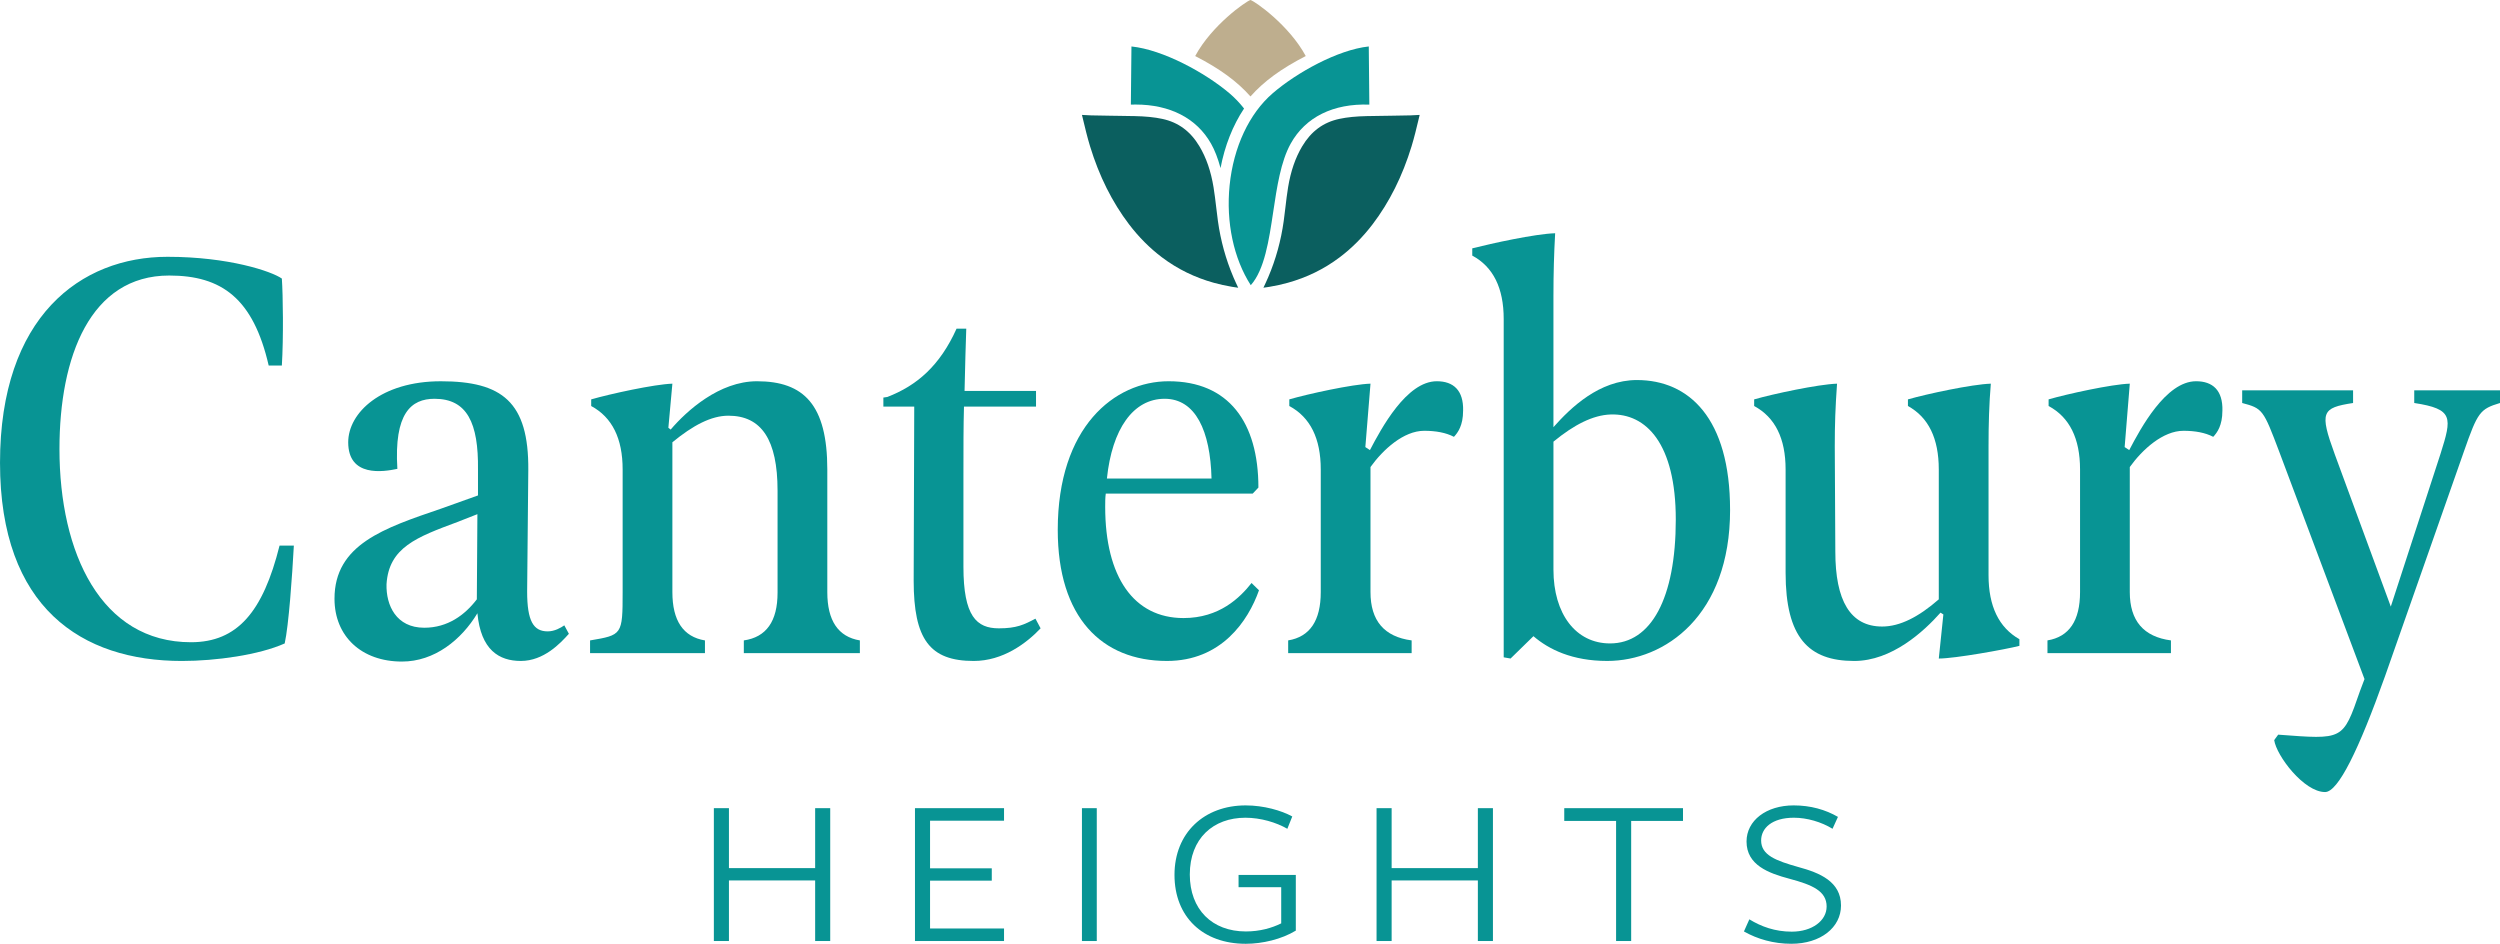
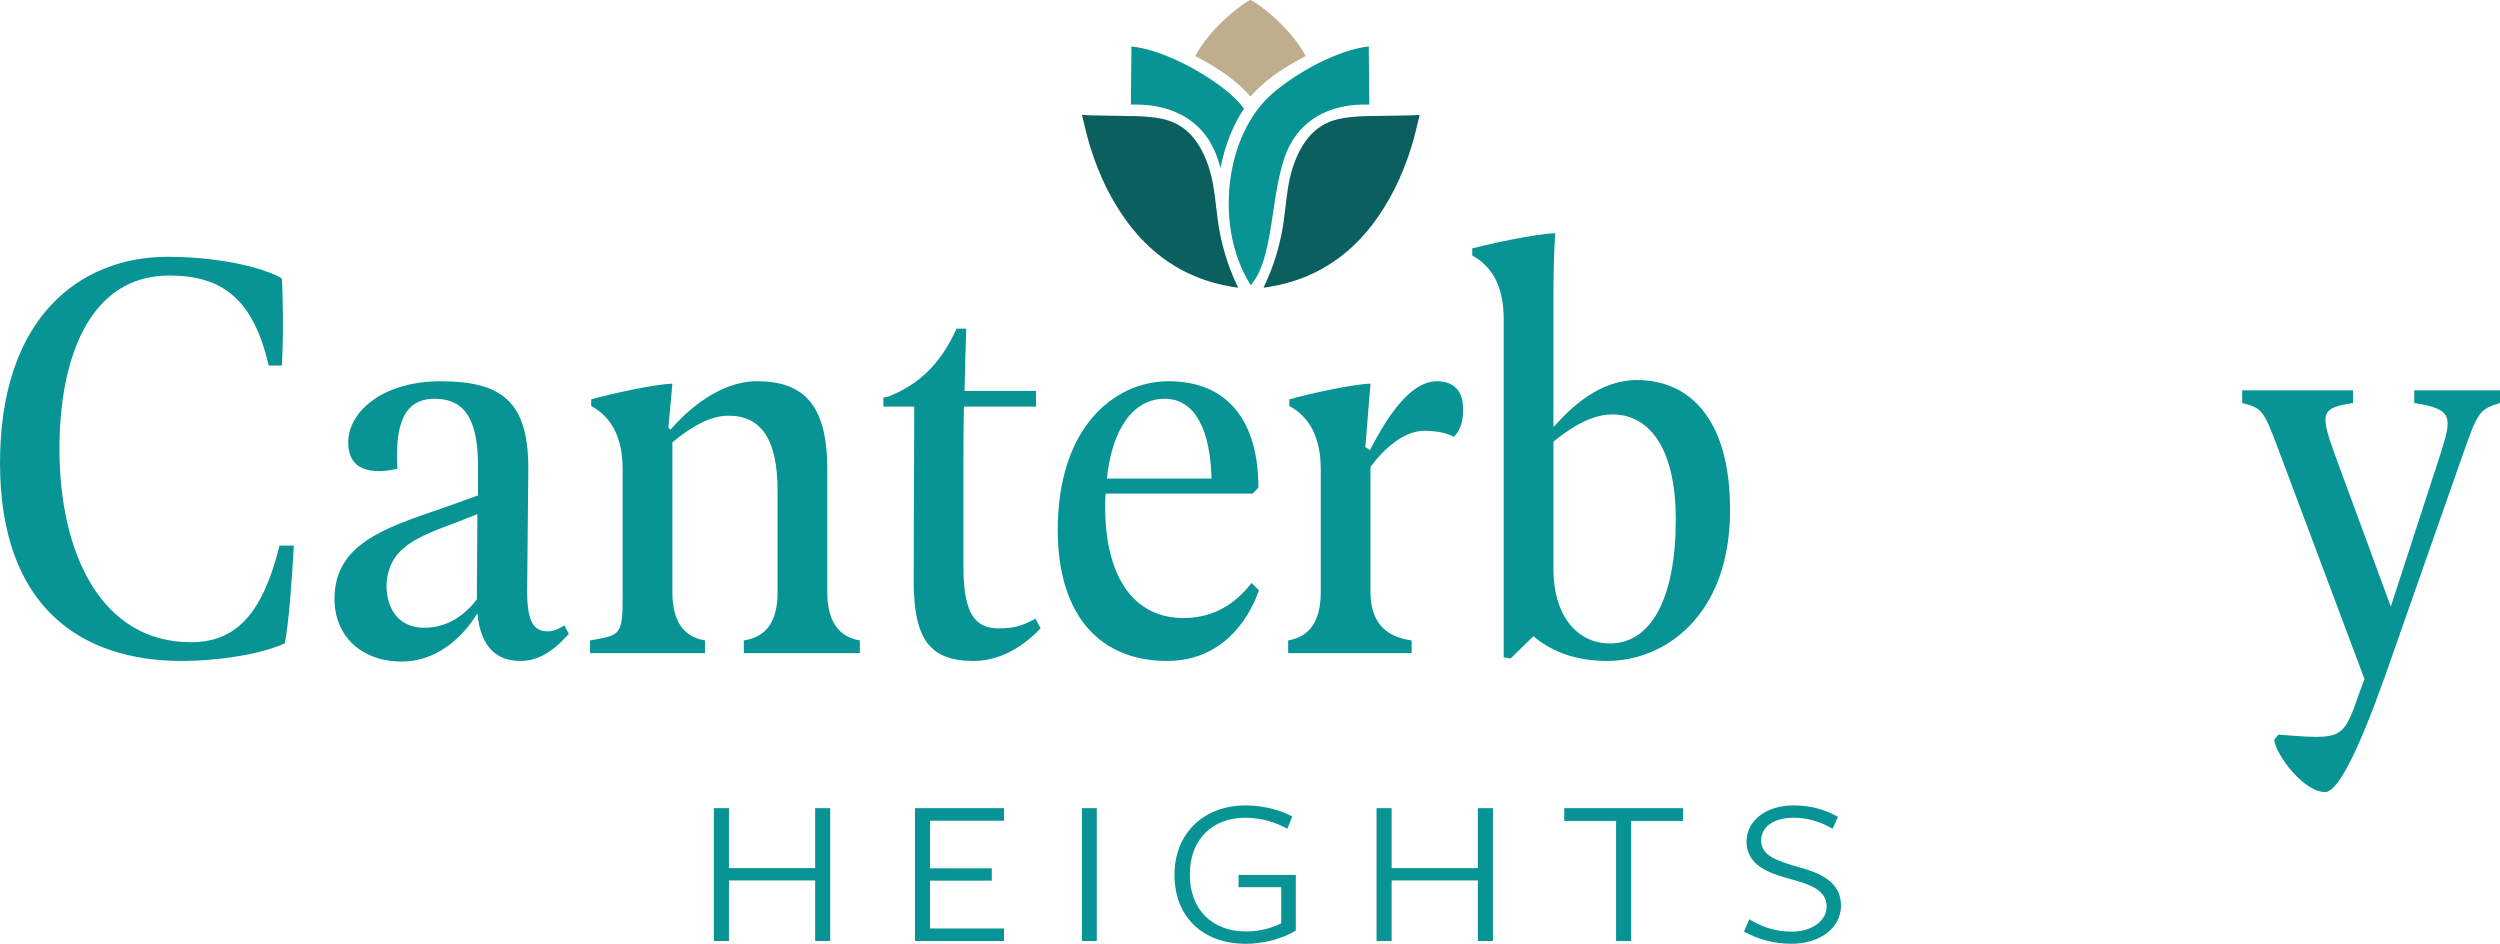
<svg xmlns="http://www.w3.org/2000/svg" id="heights" viewBox="0 0 333.035 125.725">
  <defs>
    <style>.cls-1{fill:#beae8e;}.cls-2{fill:#089494;}.cls-3{fill:#0b5f5f;}</style>
  </defs>
  <polygon class="cls-2" points="108.589 107.659 108.589 115.645 97.105 115.645 97.105 107.659 95.096 107.659 95.096 125.357 97.105 125.357 97.105 117.287 108.589 117.287 108.589 125.357 110.597 125.357 110.597 107.659 108.589 107.659" />
  <polygon class="cls-2" points="121.887 107.659 121.887 125.357 133.751 125.357 133.751 123.687 123.896 123.687 123.896 117.315 132.118 117.315 132.118 115.673 123.896 115.673 123.896 109.329 133.751 109.329 133.751 107.659 121.887 107.659" />
  <rect class="cls-2" x="144.13" y="107.66" width="1.976" height="17.698" />
  <path class="cls-2" d="M165.937,125.725c-5.682,0-9.478-3.569-9.478-9.175,0-5.635,3.985-9.259,9.478-9.259,2.416,0,4.769,.681,6.212,1.474l-.657,1.642c-1.476-.85-3.547-1.474-5.587-1.474-4.267,0-7.406,2.747-7.406,7.561,0,4.671,2.982,7.589,7.468,7.589,1.853,0,3.452-.455,4.709-1.077v-4.814h-5.681v-1.642h7.626v7.42c-1.915,1.162-4.457,1.756-6.684,1.756" />
  <polygon class="cls-2" points="196.872 107.659 196.872 115.645 185.385 115.645 185.385 107.659 183.376 107.659 183.376 125.357 185.385 125.357 185.385 117.287 196.872 117.287 196.872 125.357 198.88 125.357 198.88 107.659 196.872 107.659" />
  <polygon class="cls-2" points="208.381 107.659 208.381 109.359 215.286 109.359 215.286 125.357 217.295 125.357 217.295 109.359 224.199 109.359 224.199 107.659 208.381 107.659" />
  <g>
    <path class="cls-2" d="M243.333,120.769c0-2.067-1.883-2.888-4.958-3.708-2.763-.737-5.712-1.813-5.712-4.957,0-2.803,2.635-4.814,6.277-4.814,2.259,0,4.236,.567,5.9,1.531l-.721,1.585c-1.476-.907-3.391-1.474-5.147-1.474-2.952,0-4.364,1.416-4.364,3.03,0,1.954,1.947,2.691,4.96,3.54,2.825,.765,5.68,1.927,5.68,5.126,0,2.916-2.699,5.096-6.623,5.096-2.352,0-4.519-.622-6.309-1.641l.722-1.614c1.569,.961,3.421,1.642,5.65,1.642,2.729,0,4.644-1.472,4.644-3.342" />
    <path class="cls-2" d="M7.921,59.801c0,13.923,5.56,25.753,17.517,25.753,6.168,0,9.594-4.022,11.803-12.876h1.904c-.228,4.186-.686,10.624-1.22,13.038-3.426,1.53-9.138,2.334-13.706,2.334-13.327,0-24.218-7.08-24.218-26.397,0-19.474,10.739-27.443,22.314-27.443,8.148,0,13.859,1.932,15.231,2.899,.152,2.17,.228,7.887,0,11.588h-1.753c-2.056-8.933-6.244-11.992-13.251-11.992-10.509,0-14.621,10.786-14.621,23.097" />
    <path class="cls-2" d="M63.521,79.84l.075-11.347-2.664,1.046c-5.407,2.012-9.139,3.382-9.442,8.289-.077,2.818,1.294,5.796,5.025,5.796,3.121,0,5.406-1.691,7.006-3.784m12.261,4.588c-1.142,1.287-3.352,3.62-6.397,3.62-2.894,0-5.331-1.447-5.788-6.356-2.131,3.54-5.711,6.437-10.052,6.437-5.407,0-8.986-3.38-8.986-8.369,0-7.243,6.627-9.414,14.165-11.99l4.95-1.771v-3.459c.074-6.198-1.448-9.417-5.789-9.417-3.123,0-5.406,1.933-4.95,9.335-1.904,.404-6.549,1.128-6.549-3.541,0-3.942,4.418-8.127,12.338-8.127,8.148,0,11.728,2.736,11.652,11.831l-.154,16.176c0,3.942,.838,5.311,2.742,5.311,.915,0,1.753-.483,2.209-.804l.61,1.125Z" />
    <path class="cls-2" d="M114.547,85.312v1.691h-15.459v-1.691q4.494-.643,4.494-6.357v-13.6c0-6.761-2.132-9.979-6.549-9.979-2.285,0-4.722,1.287-7.462,3.541v19.958q0,5.714,4.339,6.438v1.691h-15.305v-1.691c4.263-.723,4.34-.723,4.34-6.438v-16.336q0-6.198-4.189-8.452v-.885c2.514-.723,8.377-2.012,10.816-2.093l-.535,5.874,.305,.242c2.132-2.495,6.473-6.438,11.5-6.438,6.245,0,9.367,3.139,9.367,11.751v16.336q0,5.714,4.341,6.438" />
    <path class="cls-2" d="M138.621,83.704c-1.904,2.01-5.027,4.345-8.91,4.345-5.865,0-7.997-2.897-7.997-10.704l.076-23.177h-4.112v-1.206l.533-.081c3.96-1.53,7.005-4.186,9.214-9.095h1.295c-.074,2.254-.152,4.668-.228,8.289h9.52v2.093h-9.596c-.074,2.495-.074,5.472-.074,9.256v12.072c0,6.598,1.75,8.208,4.72,8.208,2.362,0,3.352-.483,4.873-1.289l.687,1.289Z" />
    <path class="cls-2" d="M147.455,63.745h13.937c-.154-6.357-2.132-10.623-6.244-10.623-4.19,0-7.006,4.023-7.692,10.623m20.258,14.889c-1.447,4.103-5.027,9.414-12.261,9.414-8.682,0-14.546-5.794-14.546-17.462,0-13.682,7.539-19.798,14.773-19.798,7.995,0,11.957,5.472,11.957,14.163l-.762,.806h-19.572c-.076,.563-.076,1.125-.076,1.769,0,9.336,3.807,14.808,10.434,14.808,4.798,0,7.538-2.736,9.061-4.668l.991,.967Z" />
    <path class="cls-2" d="M194.904,54.73c0,1.932-.686,2.899-1.22,3.462-1.065-.563-2.437-.805-3.959-.805-2.742,0-5.483,2.494-7.157,4.827v16.66q0,5.713,5.482,6.437v1.691h-16.448v-1.691q4.341-.724,4.341-6.437v-16.337q0-6.198-4.19-8.451v-.885c2.514-.725,8.378-2.013,10.816-2.093l-.686,8.449,.61,.402c1.522-2.897,4.874-9.173,8.91-9.173,2.209,0,3.579,1.207,3.503,3.943" />
    <path class="cls-2" d="M223.238,69.217c0-10.141-3.961-14.163-8.681-14.002-2.361,.08-4.874,1.366-7.616,3.62v17.062c0,5.874,2.969,9.816,7.538,9.816,5.484,0,8.759-6.035,8.759-16.497m7.234-1.287c0,14.082-8.681,20.118-16.372,20.118-4.646,0-7.769-1.529-9.825-3.299l-3.046,2.977-.915-.16V42.499q0-6.198-4.188-8.451v-.965c2.514-.643,8.377-1.932,11.042-2.012-.152,2.736-.228,5.311-.228,8.371v17.462c2.285-2.575,6.093-6.277,11.118-6.277,6.929,0,12.412,5.07,12.412,17.303" />
-     <path class="cls-2" d="M269.013,85.151v.887c-1.904,.483-8.607,1.689-10.739,1.689l.61-5.874-.379-.242c-2.209,2.495-6.475,6.438-11.5,6.438-6.093,0-9.138-3.138-9.138-11.749v-13.761q0-6.198-4.189-8.451v-.885c2.514-.723,8.53-2.012,11.042-2.093-.228,3.218-.303,5.392-.303,8.369l.074,14.004c0,6.517,1.98,9.979,6.244,9.979,2.363,0,4.874-1.289,7.538-3.622v-17.302q0-6.198-4.11-8.451v-.885c2.511-.723,8.528-2.012,11.042-2.093-.228,2.736-.305,5.392-.305,8.369v17.142q0,6.197,4.112,8.53" />
-     <path class="cls-2" d="M296.053,54.73c0,1.932-.686,2.899-1.22,3.462-1.065-.563-2.437-.805-3.959-.805-2.742,0-5.483,2.494-7.157,4.827v16.66q0,5.713,5.482,6.437v1.691h-16.448v-1.691q4.34-.724,4.34-6.437v-16.337q0-6.198-4.189-8.451v-.885c2.514-.725,8.377-2.013,10.816-2.093l-.686,8.449,.61,.402c1.522-2.897,4.874-9.173,8.909-9.173,2.21,0,3.58,1.207,3.504,3.943" />
    <path class="cls-2" d="M333.035,51.994v1.691c-2.667,.804-2.97,1.208-4.8,6.439l-10.509,29.936c-3.503,9.819-6.244,15.452-7.994,15.452-2.818,0-6.474-4.829-6.778-6.919l.532-.727c8.682,.644,8.605,.806,10.891-5.794l.608-1.61-11.347-30.258c-2.132-5.635-2.209-5.796-4.948-6.519v-1.691h14.773v1.691c-4.19,.643-4.493,1.208-2.437,6.841l7.462,20.28,6.626-20.361c1.523-4.829,1.751-5.956-3.503-6.76v-1.691h11.423Z" />
    <path class="cls-2" d="M161.324,19.128c.498,.879,.909,1.936,1.269,3.261,.561-2.96,1.631-5.675,3.132-7.934-.602-.763-1.257-1.446-1.948-2.032-3.234-2.737-8.846-5.801-13.052-6.234-.013,1.35-.063,6.415-.079,7.748,.212-.007,.421-.011,.628-.011,4.592,0,8.138,1.827,10.049,5.203" />
    <path class="cls-2" d="M182.416,13.937c-.013-1.332-.064-6.397-.076-7.748-4.124,.436-9.623,3.497-12.795,6.233-3.134,2.703-5.226,7.171-5.742,12.262-.496,4.915,.528,9.743,2.818,13.308,1.835-2.062,2.422-5.98,2.991-9.773,.493-3.297,1.005-6.706,2.329-9.09,1.958-3.527,5.669-5.365,10.476-5.193" />
    <path class="cls-3" d="M187.913,15.369c-.908,.023-1.826,.037-2.728,.049-.19,.004-.38,.006-.568,.008-.233,.003-.463,.007-.694,.011-.424,.006-.846,.012-1.269,.021-.17,.002-.34,.004-.511,.007-1.487,.03-2.67,.148-3.716,.371-2.143,.457-3.764,1.654-4.958,3.658-.91,1.528-1.524,3.312-1.877,5.456-.144,.869-.251,1.779-.354,2.658-.071,.598-.144,1.218-.228,1.829-.363,2.618-1.054,5.116-2.053,7.46-.11,.255-.221,.507-.337,.759-.104,.225-.207,.451-.315,.672,.006-.001,.012-.002,.019-.002,.264-.035,.524-.073,.784-.116,.838-.139,1.657-.319,2.455-.542,2.497-.698,4.788-1.796,6.919-3.403,1.603-1.211,3.062-2.675,4.364-4.382,2.239-2.937,3.986-6.434,5.194-10.392,.362-1.184,.662-2.439,.952-3.653,.042-.176,.085-.353,.127-.529-.397,.027-.802,.051-1.206,.061" />
    <path class="cls-1" d="M166.58,0c-.624,.187-5.156,3.361-7.364,7.466,3.278,1.687,5.572,3.363,7.364,5.381,1.791-2.018,4.085-3.695,7.364-5.381-2.207-4.104-6.738-7.279-7.364-7.466" />
    <path class="cls-3" d="M164.296,36.897c-.997-2.344-1.69-4.842-2.053-7.46-.084-.611-.157-1.231-.228-1.829-.103-.879-.212-1.789-.354-2.658-.352-2.143-.965-3.928-1.878-5.456-1.193-2.004-2.815-3.201-4.958-3.658-1.047-.223-2.228-.341-3.715-.371-.171-.003-.341-.005-.511-.007-.424-.008-.844-.015-1.268-.021-.232-.004-.463-.008-.695-.011-.187-.002-.378-.004-.57-.008-.901-.011-1.819-.026-2.727-.049-.405-.01-.809-.034-1.206-.061,.041,.176,.084,.353,.127,.529,.289,1.214,.59,2.469,.952,3.653,1.207,3.958,2.955,7.455,5.194,10.392,1.3,1.707,2.761,3.171,4.364,4.382,2.131,1.606,4.422,2.706,6.918,3.403,.799,.221,1.617,.403,2.456,.542,.259,.042,.521,.081,.783,.116,.007,0,.013,.001,.019,.002-.108-.221-.21-.447-.314-.672-.116-.251-.228-.503-.337-.759" />
  </g>
</svg>